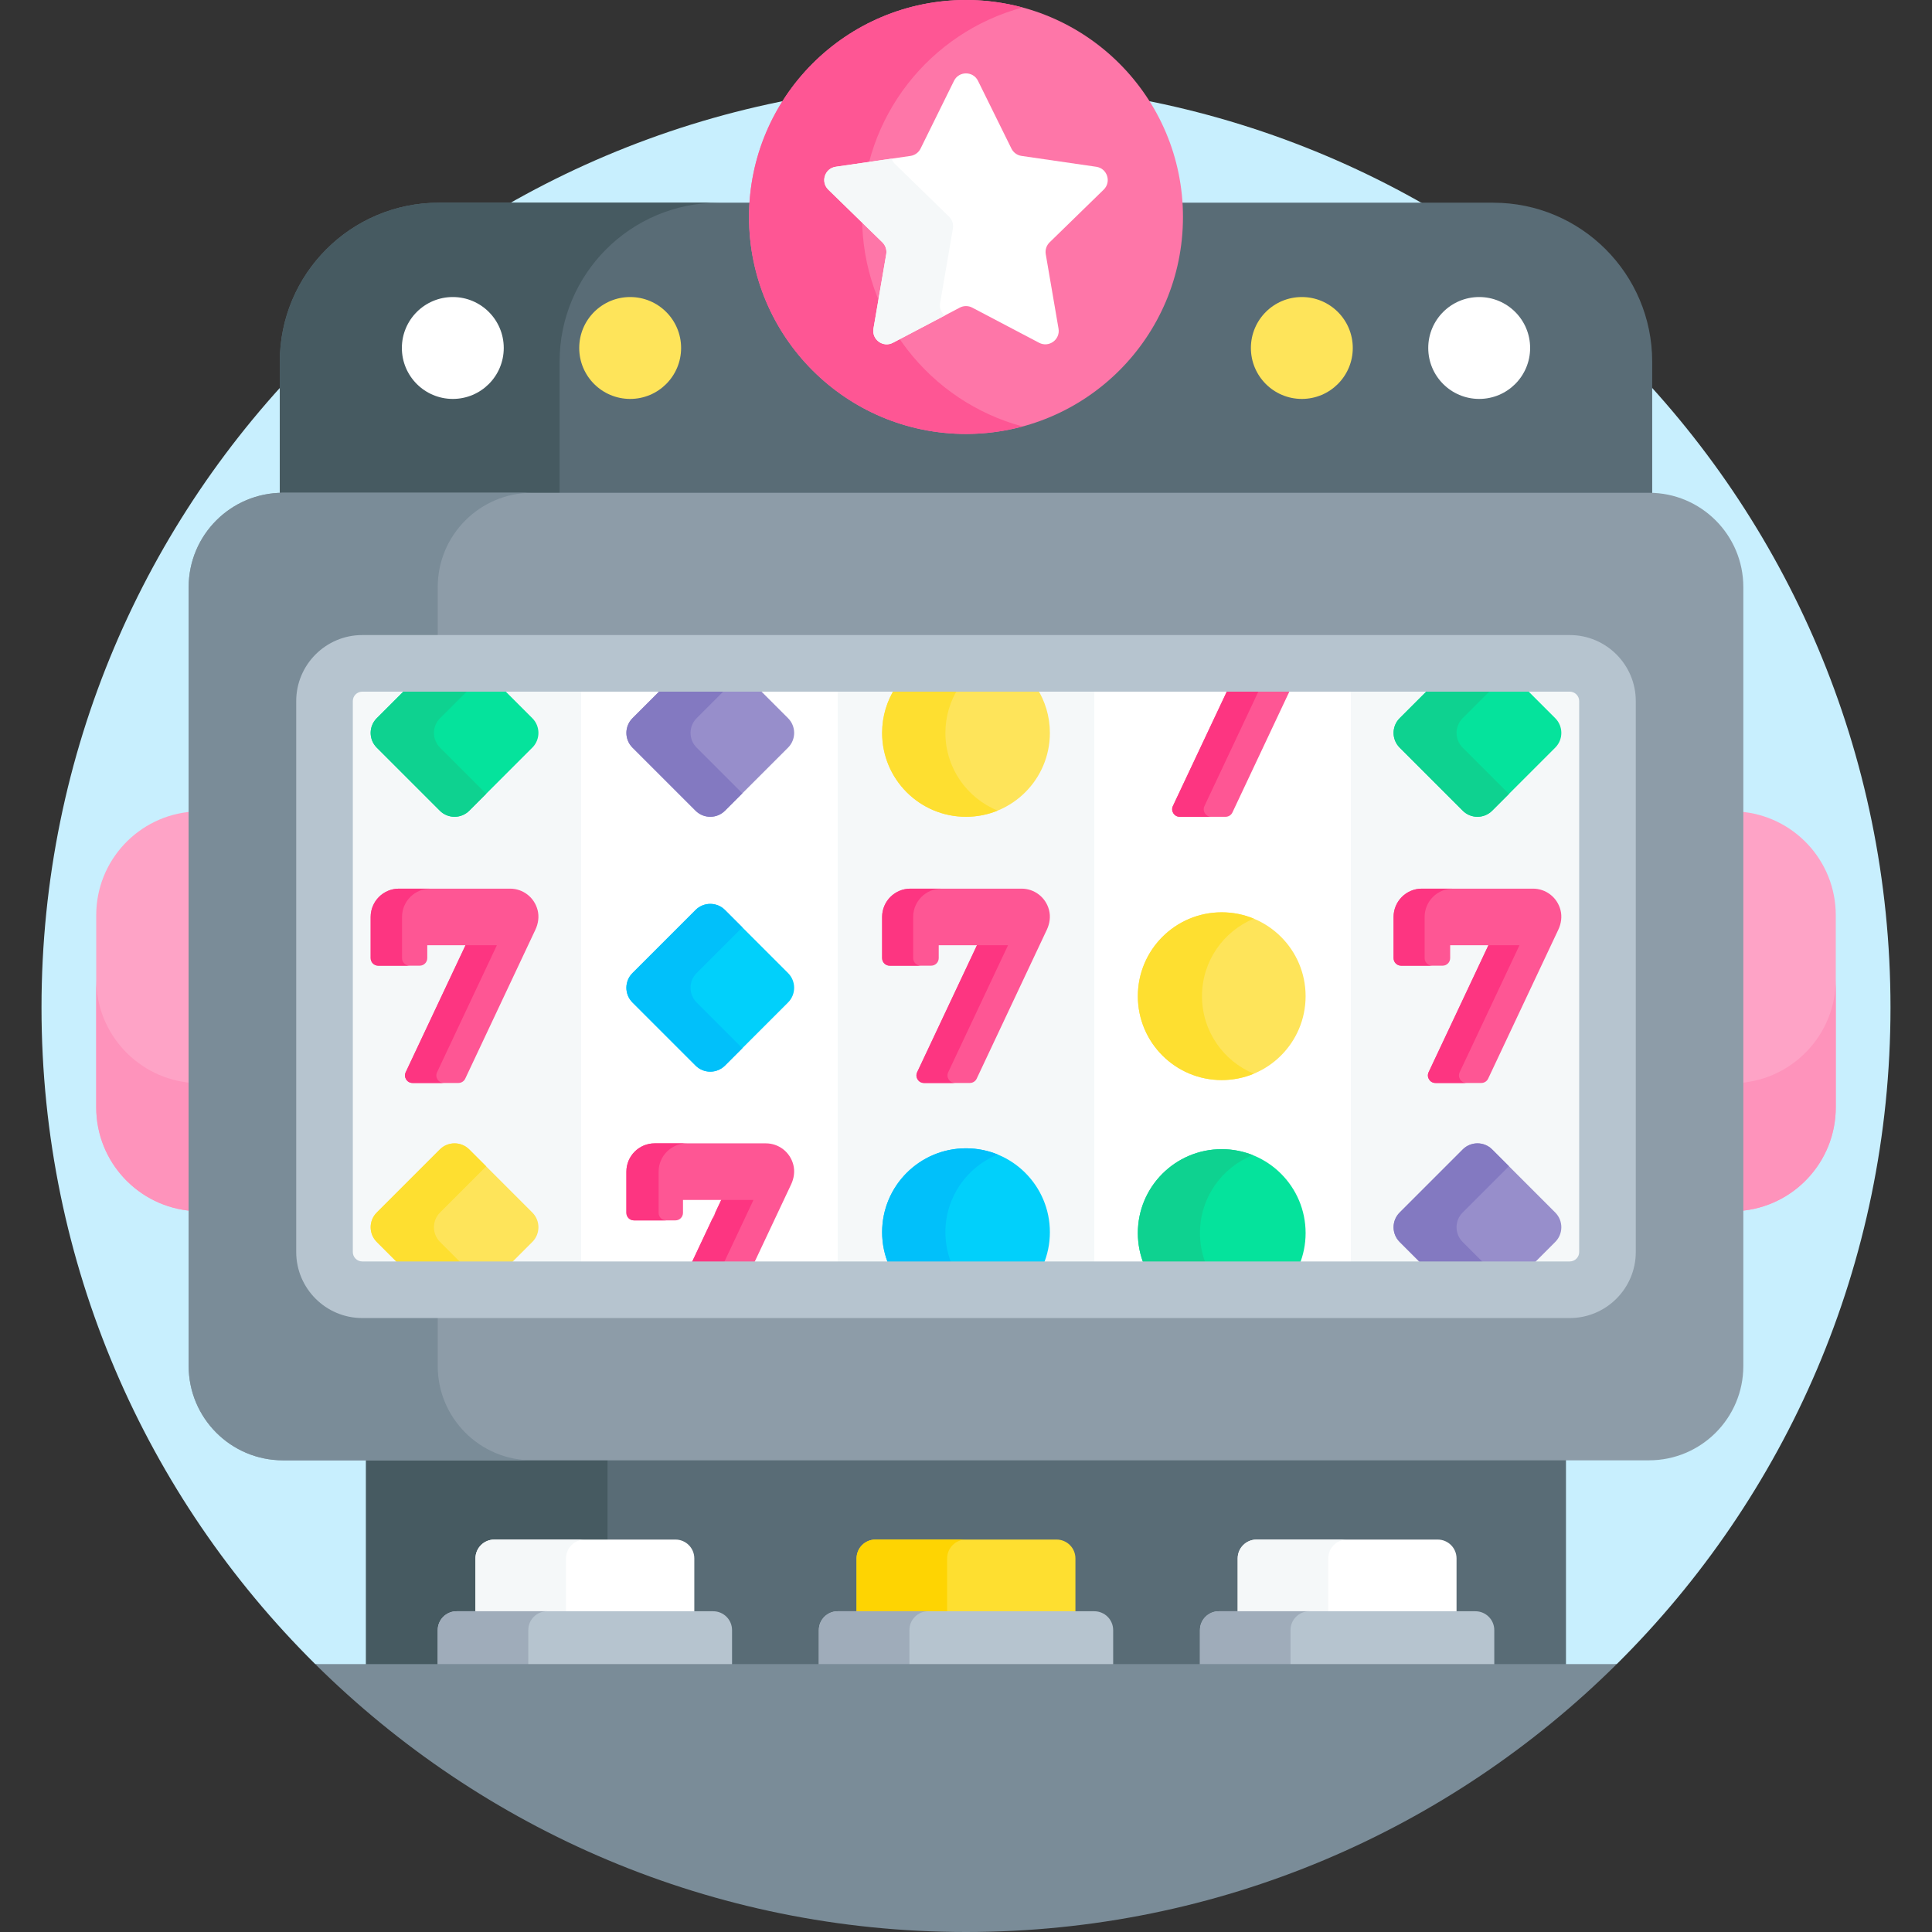
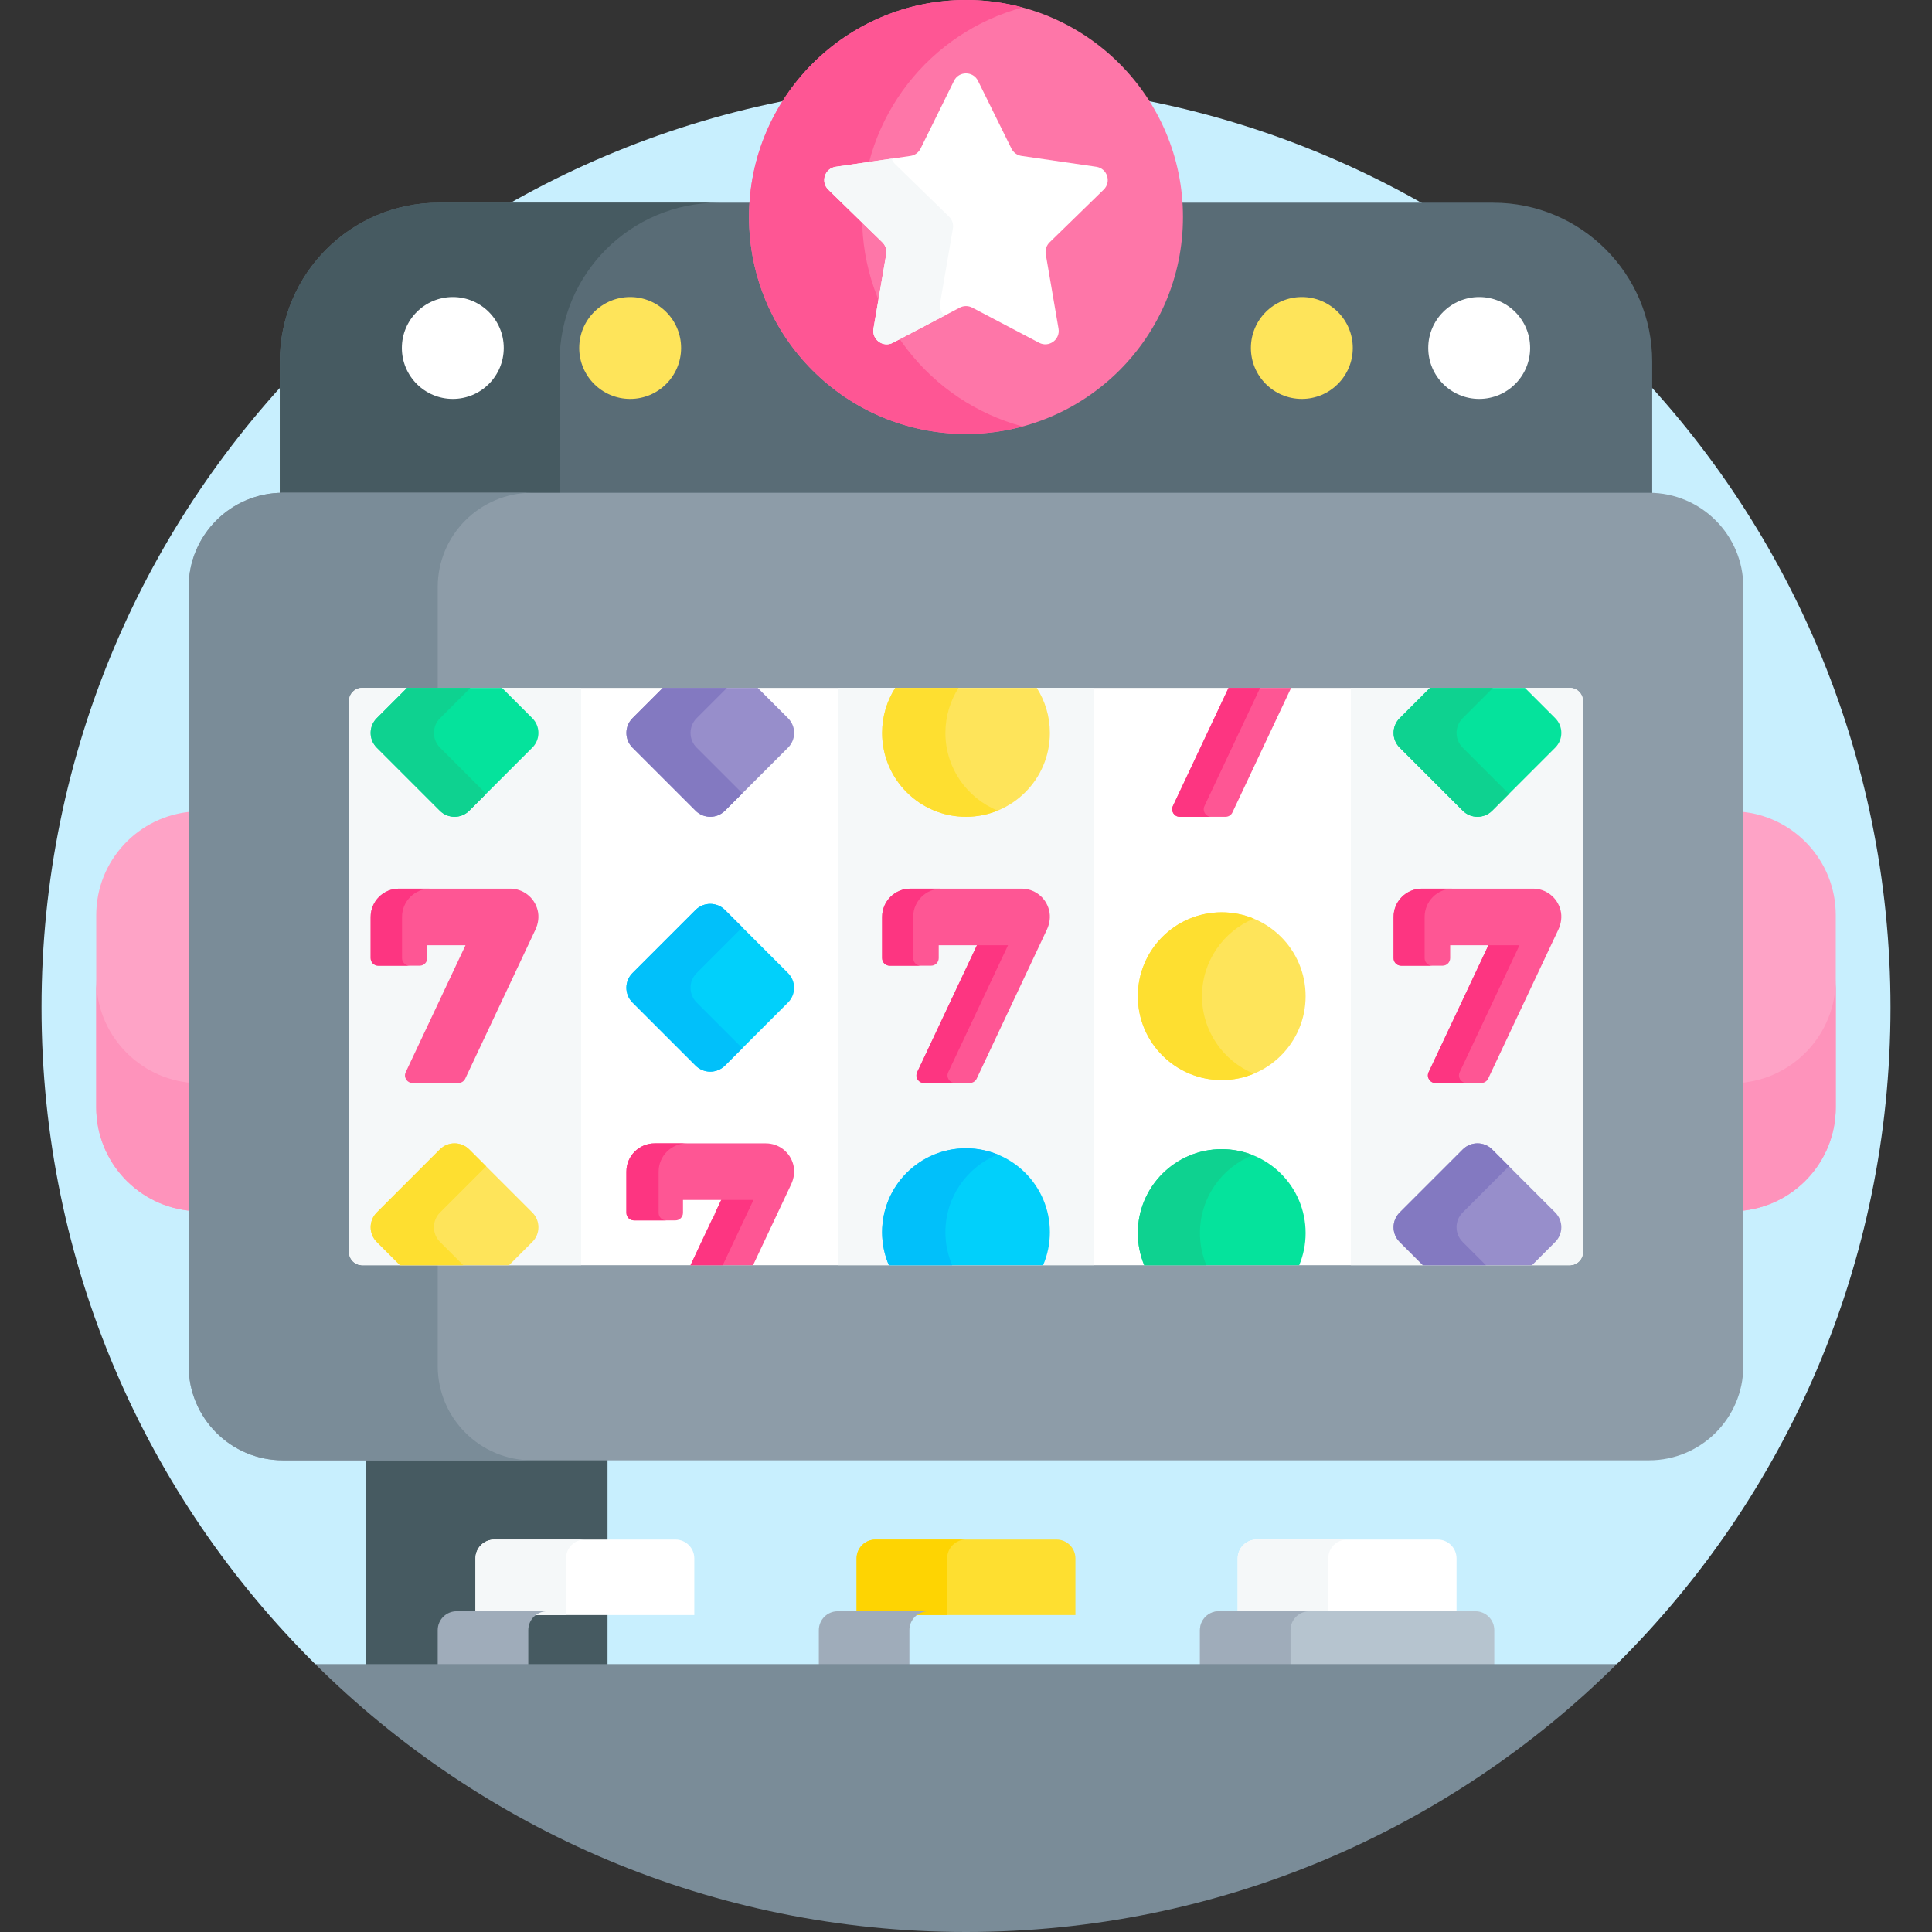
<svg xmlns="http://www.w3.org/2000/svg" id="Capa_1" enable-background="new 0 0 512 512" height="512" viewBox="0 0 512 512" width="512">
  <rect x="0" y="0" width="512" height="512" fill="#333333" stroke="none" />
  <g>
    <path d="m256 22c-135.31 0-245 109.69-245 245 0 68.046 27.748 129.604 72.536 174l4.312 1h336.305l4.312-1c44.787-44.396 72.535-105.954 72.535-174 0-135.31-109.69-245-245-245z" fill="#c8effe" />
    <g>
      <path d="m461 215.083v105.833c14.256-1.046 25.5-12.936 25.5-27.459v-50.915c0-14.523-11.244-26.412-25.5-27.459z" fill="#fea3c6" />
      <path d="m461 287v33.917c14.256-1.046 25.5-12.936 25.5-27.459v-33.917c0 14.523-11.244 26.413-25.5 27.459z" fill="#fe93bb" />
      <path d="m51 215.083c-14.256 1.046-25.5 12.936-25.5 27.459v50.915c0 14.524 11.244 26.413 25.5 27.459z" fill="#fea3c6" />
      <path d="m25.5 259.541v33.917c0 14.524 11.244 26.413 25.5 27.459v-33.917c-14.256-1.046-25.5-12.936-25.5-27.459z" fill="#fe93bb" />
    </g>
    <g>
-       <path d="m97 386h318v56h-318z" fill="#596c76" />
-     </g>
+       </g>
    <g>
      <path d="m97 386h64v56h-64z" fill="#465a61" />
    </g>
    <g>
      <g>
        <g>
          <g>
            <path d="m386 428v-15c0-2.761-2.239-5-5-5h-48c-2.761 0-5 2.239-5 5v15z" fill="#fff" />
          </g>
        </g>
        <g>
          <path d="m357 408h-24c-2.761 0-5 2.239-5 5v15h24v-15c0-2.761 2.239-5 5-5z" fill="#f5f8f9" />
        </g>
        <g>
          <path d="m396 442v-10c0-2.761-2.239-5-5-5h-68c-2.761 0-5 2.239-5 5v10z" fill="#b6c4cf" />
        </g>
        <g>
          <path d="m347 427h-24c-2.761 0-5 2.239-5 5v10h24v-10c0-2.761 2.239-5 5-5z" fill="#9facba" />
        </g>
      </g>
      <g>
        <g>
          <g>
            <path d="m285 428v-15c0-2.761-2.239-5-5-5h-48c-2.761 0-5 2.239-5 5v15z" fill="#fedf30" />
          </g>
        </g>
        <g>
          <path d="m256 408h-24c-2.761 0-5 2.239-5 5v15h24v-15c0-2.761 2.239-5 5-5z" fill="#fed402" />
        </g>
        <g>
-           <path d="m295 442v-10c0-2.761-2.239-5-5-5h-68c-2.761 0-5 2.239-5 5v10z" fill="#b6c4cf" />
-         </g>
+           </g>
        <g>
          <path d="m246 427h-24c-2.761 0-5 2.239-5 5v10h24v-10c0-2.761 2.239-5 5-5z" fill="#9facba" />
        </g>
      </g>
      <g>
        <g>
          <g>
            <path d="m184 428v-15c0-2.761-2.239-5-5-5h-48c-2.761 0-5 2.239-5 5v15z" fill="#fff" />
          </g>
        </g>
        <g>
          <path d="m155 408h-24c-2.761 0-5 2.239-5 5v15h24v-15c0-2.761 2.239-5 5-5z" fill="#f5f8f9" />
        </g>
        <g>
-           <path d="m194 442v-10c0-2.761-2.239-5-5-5h-68c-2.761 0-5 2.239-5 5v10z" fill="#b6c4cf" />
-         </g>
+           </g>
        <g>
          <path d="m145 427h-24c-2.761 0-5 2.239-5 5v10h24v-10c0-2.761 2.239-5 5-5z" fill="#9facba" />
        </g>
      </g>
    </g>
    <g>
      <path d="m437.85 131.591v-35.741c0-23.269-18.863-42.132-42.132-42.132h-279.436c-23.269 0-42.132 18.863-42.132 42.132v35.741z" fill="#596c76" />
    </g>
    <g>
      <path d="m190.432 53.718h-74.15c-23.269 0-42.132 18.863-42.132 42.132v35.741h74.15v-35.741c0-23.269 18.863-42.132 42.132-42.132z" fill="#465a61" />
    </g>
    <g>
      <path d="m437 387h-362c-13.807 0-25-11.193-25-25v-206.409c0-13.807 11.193-25 25-25h362c13.807 0 25 11.193 25 25v206.409c0 13.807-11.193 25-25 25z" fill="#8d9ca8" />
    </g>
    <path d="m116 362v-206.409c0-13.807 11.193-25 25-25h-66c-13.807 0-25 11.193-25 25v206.409c0 13.807 11.193 25 25 25h66c-13.807 0-25-11.193-25-25z" fill="#7a8c98" />
    <path d="m96 335.296h320c1.93 0 3.5-1.57 3.5-3.5v-146c0-1.93-1.57-3.5-3.5-3.5h-320c-1.93 0-3.5 1.57-3.5 3.5v146c0 1.93 1.57 3.5 3.5 3.5z" fill="#fff" />
    <path d="m210.242 308.684c-.889-3.451-3.934-5.684-7.283-5.684h-29.459c-4.142 0-7.5 3.358-7.5 7.5v10.915c0 1.104.895 2 2 2h11c1.105 0 2-.896 2-2v-3.415h10.136l-8.147 17.296h16.581l10.089-21.419c.762-1.619 1.029-3.46.583-5.193z" fill="#fe5694" />
    <g fill="#fd3581">
      <path d="m174.542 321.415v-10.915c0-4.142 3.358-7.5 7.5-7.5h-8.542c-4.142 0-7.5 3.358-7.5 7.5v10.915c0 1.104.895 2 2 2h8.542c-1.105 0-2-.895-2-2z" />
      <path d="m191.136 318-1.594 3.384v.031c0 .625-.292 1.175-.741 1.542l-5.812 12.339h8.542l8.146-17.296z" />
    </g>
    <path d="m167.615 198.128 16.716 16.716c2.153 2.153 5.644 2.153 7.798 0l16.716-16.716c2.153-2.153 2.153-5.644 0-7.797l-8.035-8.035h-25.16l-8.035 8.035c-2.153 2.153-2.153 5.644 0 7.797z" fill="#978ecb" />
    <path d="m184.615 198.128c-2.153-2.153-2.153-5.644 0-7.797l8.035-8.035h-17l-8.035 8.035c-2.153 2.153-2.153 5.644 0 7.797l16.716 16.716c2.153 2.153 5.644 2.153 7.798 0l4.601-4.601z" fill="#8379c1" />
    <g>
      <path d="m208.844 265.669-16.716 16.716c-2.153 2.153-5.644 2.153-7.798 0l-16.716-16.716c-2.153-2.153-2.153-5.644 0-7.798l16.716-16.716c2.153-2.153 5.644-2.153 7.798 0l16.716 16.716c2.153 2.154 2.153 5.645 0 7.798z" fill="#01d0fb" />
    </g>
    <path d="m184.615 265.669c-2.153-2.153-2.153-5.644 0-7.797l12.115-12.115-4.601-4.601c-2.153-2.153-5.644-2.153-7.798 0l-16.716 16.716c-2.153 2.153-2.153 5.644 0 7.797l16.716 16.716c2.153 2.153 5.644 2.153 7.798 0l4.601-4.601z" fill="#01c0fa" />
    <g>
      <path d="m323.77 304.541c-12.277 0-22.229 9.952-22.229 22.229 0 3.021.605 5.9 1.697 8.525h41.066c1.091-2.626 1.697-5.505 1.697-8.525-.001-12.277-9.954-22.229-22.231-22.229z" fill="#05e39c" />
    </g>
    <path d="m332 306.121c-2.546-1.016-5.321-1.58-8.23-1.58-12.277 0-22.229 9.952-22.229 22.229 0 3.021.605 5.9 1.697 8.525h16.459c-1.091-2.626-1.697-5.505-1.697-8.525 0-9.368 5.799-17.377 14-20.649z" fill="#0ed290" />
    <g>
      <path d="m312.637 216.459h12.16c.774 0 1.479-.447 1.809-1.148l15.551-33.015h-16.581l-14.748 31.311c-.625 1.326.343 2.852 1.809 2.852z" fill="#fe5694" />
    </g>
    <path d="m319.193 213.607 14.748-31.311h-8.365l-14.748 31.311c-.625 1.327.343 2.852 1.809 2.852h8.365c-1.466 0-2.434-1.526-1.809-2.852z" fill="#fd3581" />
    <path d="m222 182.296h68v153h-68z" fill="#f5f8f9" />
    <g>
      <path d="m256 304.312c-12.277 0-22.229 9.952-22.229 22.229 0 3.109.64 6.068 1.793 8.755h40.873c1.153-2.687 1.793-5.646 1.793-8.755-.001-12.277-9.953-22.229-22.23-22.229z" fill="#01d0fb" />
    </g>
    <path d="m264.385 305.953c-2.588-1.055-5.418-1.641-8.385-1.641-12.277 0-22.229 9.952-22.229 22.229 0 3.109.64 6.068 1.793 8.755h16.771c-1.153-2.687-1.793-5.646-1.793-8.755-.001-9.309 5.724-17.278 13.843-20.588z" fill="#01c0fa" />
    <path d="m256 216.459c12.277 0 22.229-9.953 22.229-22.229 0-4.393-1.28-8.485-3.479-11.934h-37.5c-2.199 3.448-3.479 7.54-3.479 11.934 0 12.276 9.952 22.229 22.229 22.229z" fill="#fee45a" />
    <path d="m250.541 194.229c0-4.393 1.28-8.485 3.479-11.934h-16.77c-2.199 3.448-3.479 7.54-3.479 11.934 0 12.277 9.952 22.229 22.229 22.229 2.968 0 5.797-.586 8.385-1.641-8.119-3.31-13.844-11.278-13.844-20.588z" fill="#fedf30" />
    <path d="m96 182.296c-1.93 0-3.5 1.57-3.5 3.5v146c0 1.93 1.57 3.5 3.5 3.5h58v-153z" fill="#f5f8f9" />
    <path d="m416 335.296c1.93 0 3.5-1.57 3.5-3.5v-146c0-1.93-1.57-3.5-3.5-3.5h-58v153z" fill="#f5f8f9" />
    <path d="m370.926 198.128 16.716 16.716c2.153 2.153 5.644 2.153 7.798 0l16.716-16.716c2.153-2.153 2.153-5.644 0-7.797l-8.035-8.035h-25.16l-8.035 8.035c-2.153 2.153-2.153 5.644 0 7.797z" fill="#05e39c" />
    <path d="m387.615 198.128c-2.153-2.153-2.153-5.644 0-7.797l8.035-8.035h-16.689l-8.035 8.035c-2.153 2.153-2.153 5.644 0 7.797l16.716 16.716c2.153 2.153 5.644 2.153 7.798 0l4.446-4.446z" fill="#0ed290" />
    <path d="m99.845 198.128 16.716 16.716c2.153 2.153 5.644 2.153 7.798 0l16.716-16.716c2.153-2.153 2.153-5.644 0-7.797l-8.035-8.035h-25.16l-8.035 8.035c-2.154 2.153-2.154 5.644 0 7.797z" fill="#05e39c" />
    <path d="m116.615 198.128c-2.153-2.153-2.153-5.644 0-7.797l8.035-8.035h-16.77l-8.035 8.035c-2.153 2.153-2.153 5.644 0 7.797l16.716 16.716c2.153 2.153 5.644 2.153 7.798 0l4.486-4.486z" fill="#0ed290" />
    <path d="m412.155 321.331-16.716-16.716c-2.153-2.153-5.644-2.153-7.798 0l-16.716 16.716c-2.153 2.153-2.153 5.644 0 7.797l6.168 6.168h28.894l6.168-6.168c2.154-2.153 2.154-5.644 0-7.797z" fill="#978ecb" />
    <path d="m387.615 321.331 12.27-12.27-4.446-4.446c-2.153-2.153-5.644-2.153-7.798 0l-16.716 16.716c-2.153 2.153-2.153 5.644 0 7.797l6.168 6.168h16.689l-6.168-6.168c-2.152-2.153-2.152-5.644.001-7.797z" fill="#8379c1" />
    <path d="m141.074 321.331-16.716-16.716c-2.153-2.153-5.644-2.153-7.798 0l-16.716 16.716c-2.153 2.153-2.153 5.644 0 7.797l6.168 6.168h28.894l6.168-6.168c2.153-2.153 2.153-5.644 0-7.797z" fill="#fee45a" />
    <path d="m116.615 321.331 12.229-12.229-4.486-4.486c-2.153-2.153-5.644-2.153-7.798 0l-16.716 16.716c-2.153 2.153-2.153 5.644 0 7.797l6.168 6.168h16.77l-6.168-6.168c-2.152-2.154-2.152-5.645.001-7.798z" fill="#fedf30" />
    <g>
-       <path d="m416 349.296h-320c-9.649 0-17.5-7.851-17.5-17.5v-146c0-9.649 7.851-17.5 17.5-17.5h320c9.649 0 17.5 7.851 17.5 17.5v146c0 9.649-7.851 17.5-17.5 17.5zm-320-166c-1.378 0-2.5 1.121-2.5 2.5v146c0 1.379 1.122 2.5 2.5 2.5h320c1.378 0 2.5-1.121 2.5-2.5v-146c0-1.379-1.122-2.5-2.5-2.5z" fill="#b6c4cf" />
-     </g>
+       </g>
    <g>
      <g>
        <circle cx="256" cy="57.5" fill="#fe76a8" r="57.5" />
      </g>
      <g>
        <path d="m228.463 57.5c0-26.572 18.029-48.923 42.519-55.516-4.779-1.286-9.798-1.984-14.982-1.984-31.756 0-57.5 25.744-57.5 57.5s25.744 57.5 57.5 57.5c5.184 0 10.203-.697 14.981-1.984-24.489-6.593-42.518-28.944-42.518-55.516z" fill="#fe5694" />
      </g>
      <g>
        <g>
          <g>
            <path d="m259.184 21.428 8.858 17.948c.517 1.048 1.517 1.775 2.674 1.943l19.806 2.878c2.913.423 4.076 4.003 1.968 6.057l-14.332 13.97c-.837.816-1.219 1.991-1.021 3.143l3.383 19.726c.498 2.901-2.547 5.113-5.152 3.743l-17.715-9.314c-1.035-.544-2.27-.544-3.305 0l-17.715 9.314c-2.605 1.37-5.65-.843-5.152-3.743l3.383-19.726c.198-1.152-.184-2.327-1.021-3.143l-14.332-13.97c-2.108-2.054-.945-5.634 1.968-6.057l19.806-2.878c1.157-.168 2.156-.895 2.674-1.943l8.858-17.948c1.301-2.639 5.065-2.639 6.367 0z" fill="#fff" />
          </g>
        </g>
        <g>
          <g>
            <path d="m249.145 80.286 3.383-19.726c.197-1.152-.184-2.327-1.021-3.143l-14.332-13.97c-.428-.417-.715-.899-.886-1.402l-14.812 2.152c-2.913.423-4.076 4.003-1.968 6.057l14.332 13.97c.837.816 1.219 1.991 1.021 3.143l-3.383 19.726c-.498 2.901 2.547 5.113 5.152 3.744l13.746-7.227c-.914-.759-1.465-1.962-1.232-3.324z" fill="#f5f8f9" />
          </g>
        </g>
      </g>
    </g>
    <g>
      <path d="m83.536 441c44.274 43.886 105.2 71 172.464 71s128.19-27.114 172.464-71z" fill="#7a8c98" />
    </g>
    <g>
      <g>
        <g>
          <circle cx="120" cy="92.218" fill="#fff" r="13.5" />
        </g>
      </g>
      <g>
        <g>
          <g>
            <circle cx="167" cy="92.218" fill="#fee45a" r="13.5" />
          </g>
        </g>
      </g>
      <g>
        <g>
          <circle cx="392" cy="92.218" fill="#fff" r="13.5" />
        </g>
      </g>
      <g>
        <g>
          <g>
            <circle cx="345" cy="92.218" fill="#fee45a" r="13.5" />
          </g>
        </g>
      </g>
    </g>
    <g>
      <path d="m113.23 250.5h10.136l-15.849 33.648c-.625 1.327.343 2.852 1.809 2.852h12.159c.774 0 1.479-.447 1.809-1.148l18.594-39.475c.762-1.619 1.029-3.46.583-5.193-.889-3.451-3.934-5.684-7.283-5.684h-29.458c-4.142 0-7.5 3.358-7.5 7.5v10.915c0 1.105.895 2 2 2h11c1.105 0 2-.895 2-2z" fill="#fe5694" />
    </g>
    <g fill="#fd3581">
      <path d="m106.542 253.915v-10.915c0-4.142 3.358-7.5 7.5-7.5h-8.312c-4.142 0-7.5 3.358-7.5 7.5v10.915c0 1.104.895 2 2 2h8.312c-1.105 0-2-.895-2-2z" />
-       <path d="m115.829 284.148 15.849-33.648h-8.312l-15.849 33.648c-.625 1.327.343 2.852 1.809 2.852h8.312c-1.466 0-2.434-1.526-1.809-2.852z" />
    </g>
    <g>
      <path d="m248.77 250.5h10.136l-15.849 33.648c-.625 1.327.343 2.852 1.809 2.852h12.159c.774 0 1.479-.447 1.809-1.148l18.594-39.475c.762-1.619 1.029-3.46.583-5.193-.889-3.451-3.934-5.684-7.283-5.684h-29.458c-4.142 0-7.5 3.358-7.5 7.5v10.915c0 1.105.895 2 2 2h11c1.105 0 2-.895 2-2z" fill="#fe5694" />
    </g>
    <g fill="#fd3581">
      <path d="m242 253.915v-10.915c0-4.142 3.358-7.5 7.5-7.5h-8.23c-4.142 0-7.5 3.358-7.5 7.5v10.915c0 1.104.895 2 2 2h8.23c-1.105 0-2-.895-2-2z" />
      <path d="m251.287 284.148 15.849-33.648h-8.23l-15.849 33.648c-.625 1.327.343 2.852 1.809 2.852h8.229c-1.465 0-2.433-1.526-1.808-2.852z" />
    </g>
    <g>
      <path d="m384.311 250.5h10.136l-15.849 33.648c-.625 1.327.343 2.852 1.809 2.852h12.159c.774 0 1.479-.447 1.809-1.148l18.594-39.475c.762-1.619 1.029-3.46.583-5.193-.889-3.451-3.934-5.684-7.283-5.684h-29.459c-4.142 0-7.5 3.358-7.5 7.5v10.915c0 1.105.895 2 2 2h11c1.105 0 2-.895 2-2v-3.415z" fill="#fe5694" />
    </g>
    <g fill="#fd3581">
      <path d="m386.829 284.148 15.849-33.648h-8.23l-15.849 33.648c-.625 1.327.343 2.852 1.809 2.852h8.23c-1.466 0-2.434-1.526-1.809-2.852z" />
      <path d="m377.542 253.915v-10.915c0-4.142 3.358-7.5 7.5-7.5h-8.23c-4.142 0-7.5 3.358-7.5 7.5v10.915c0 1.104.895 2 2 2h8.23c-1.105 0-2-.895-2-2z" />
    </g>
    <g>
      <circle cx="323.77" cy="264" fill="#fee45a" r="22.229" />
    </g>
    <path d="m318.541 264c0-9.266 5.671-17.204 13.729-20.543-2.619-1.085-5.489-1.687-8.5-1.687-12.277 0-22.229 9.952-22.229 22.229s9.953 22.229 22.229 22.229c3.011 0 5.881-.602 8.5-1.687-8.058-3.337-13.729-11.275-13.729-20.541z" fill="#fedf30" />
  </g>
</svg>